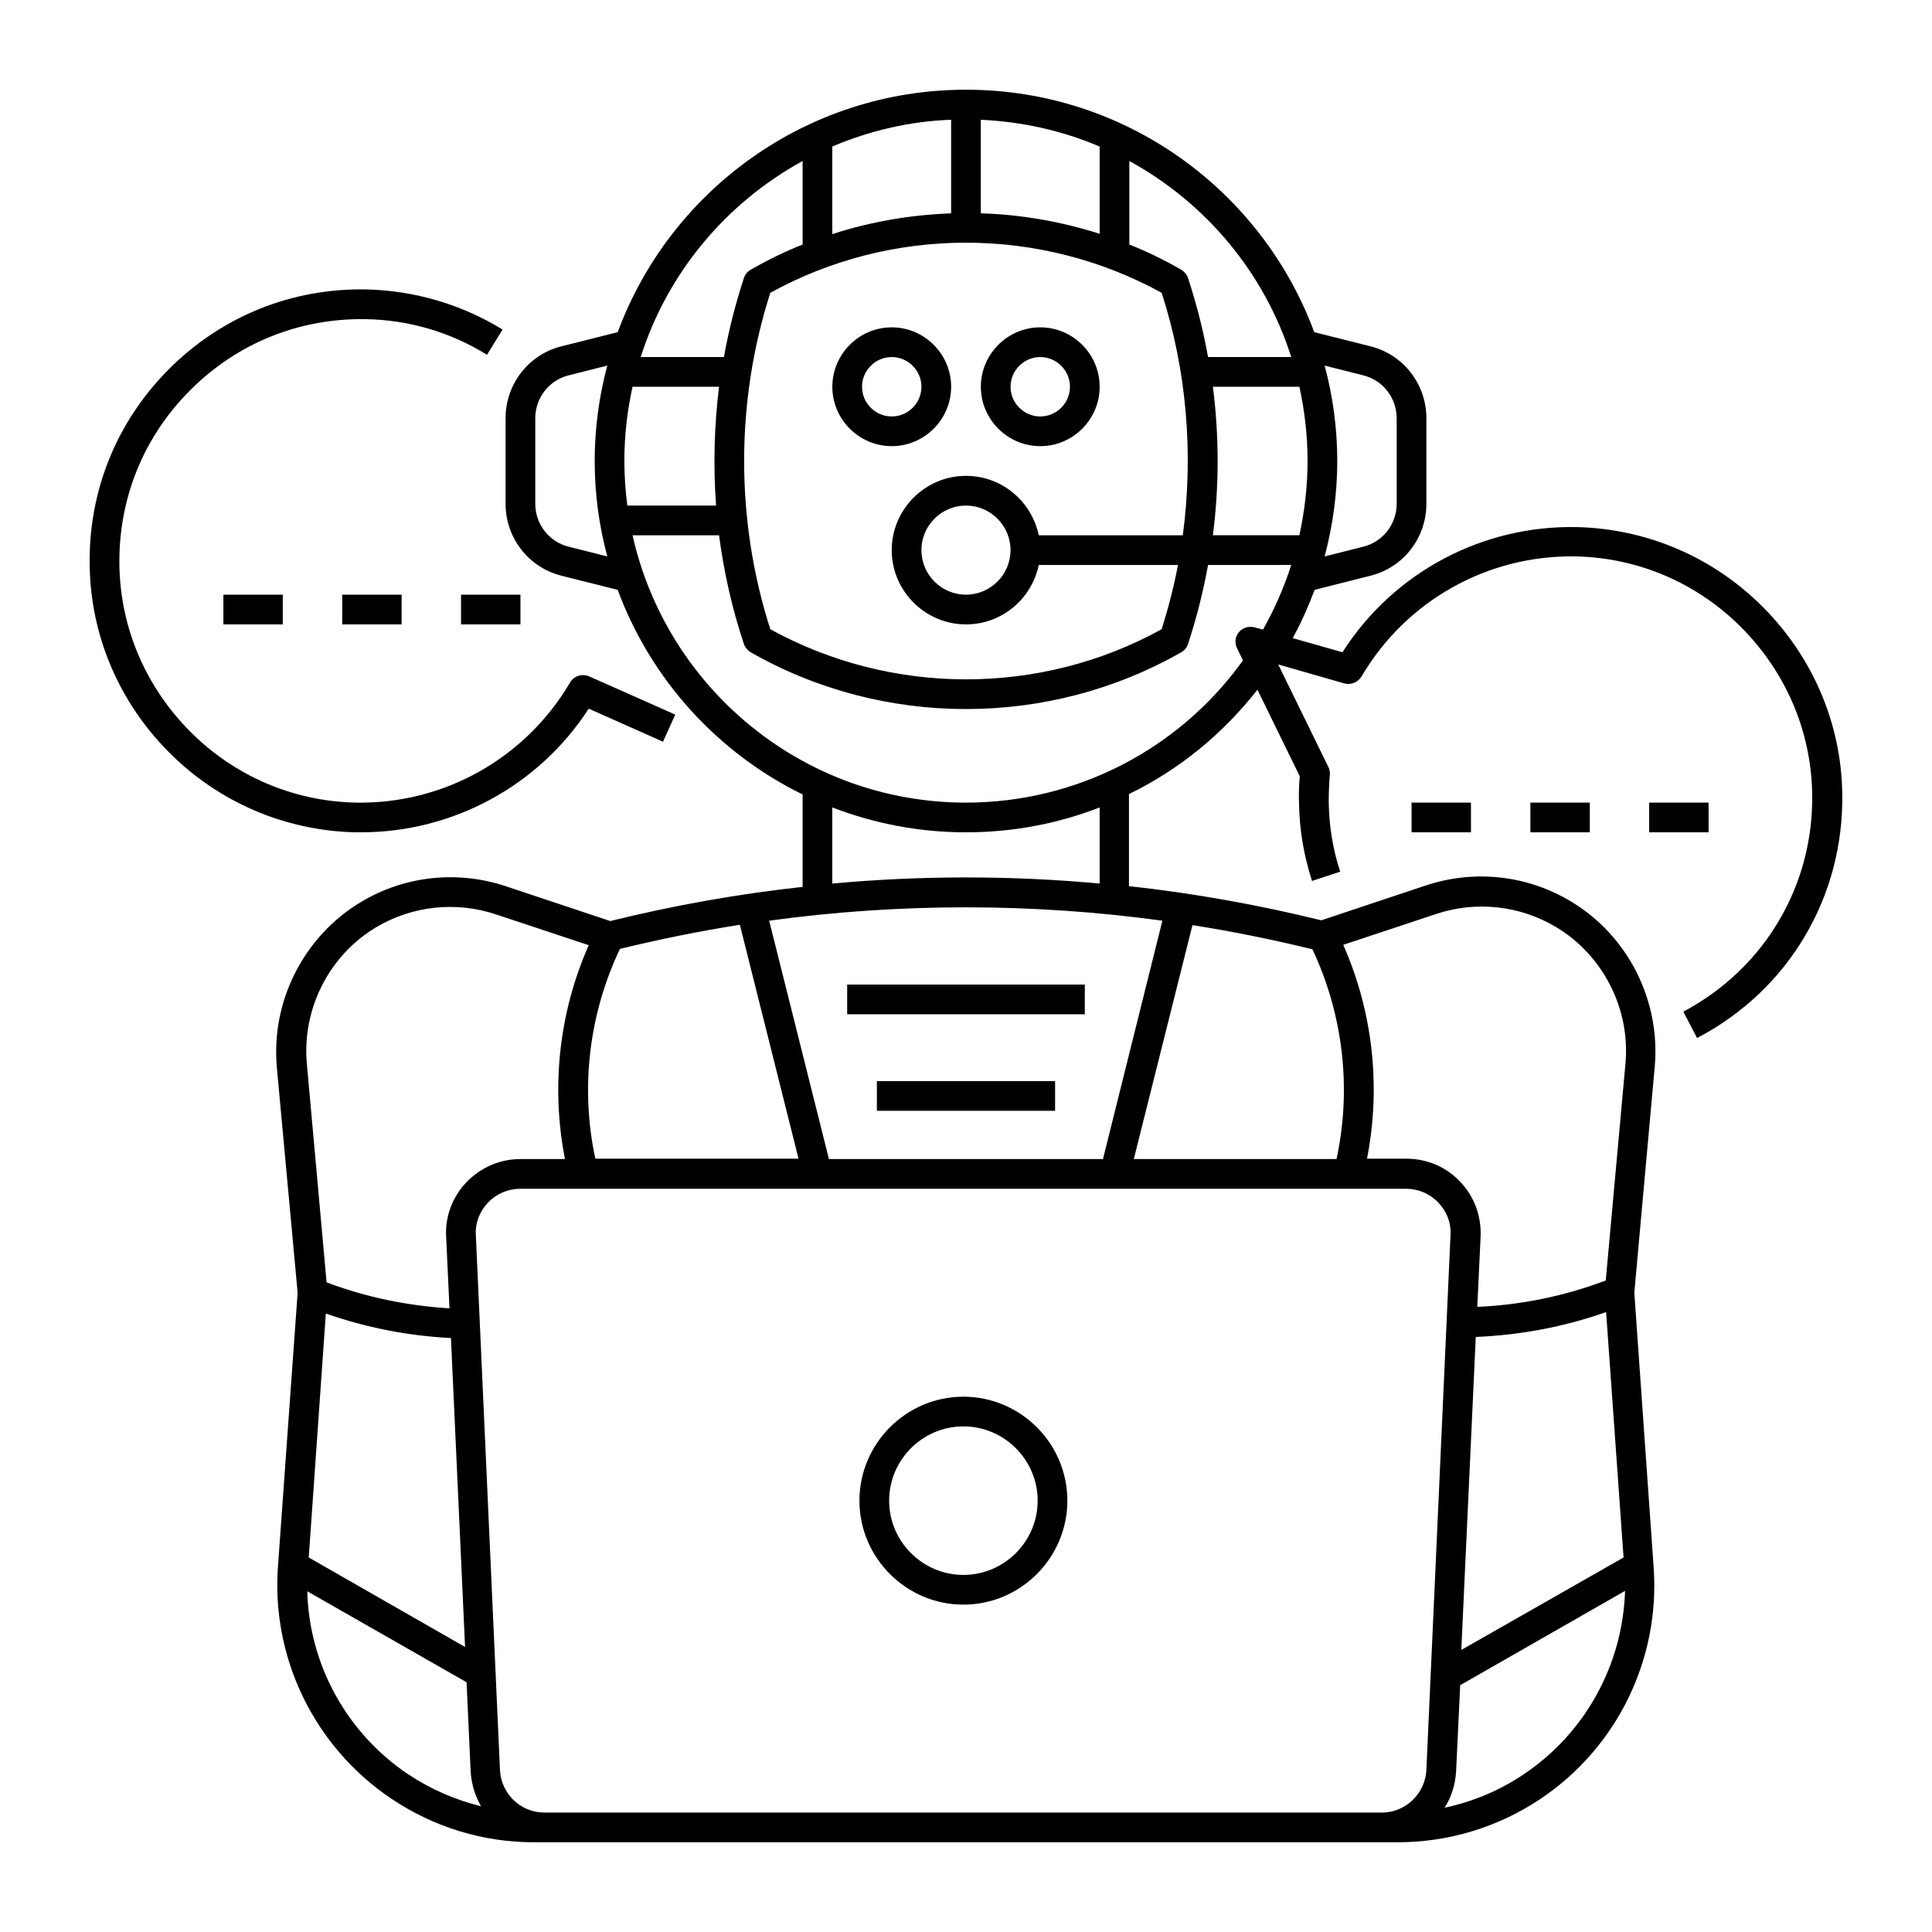
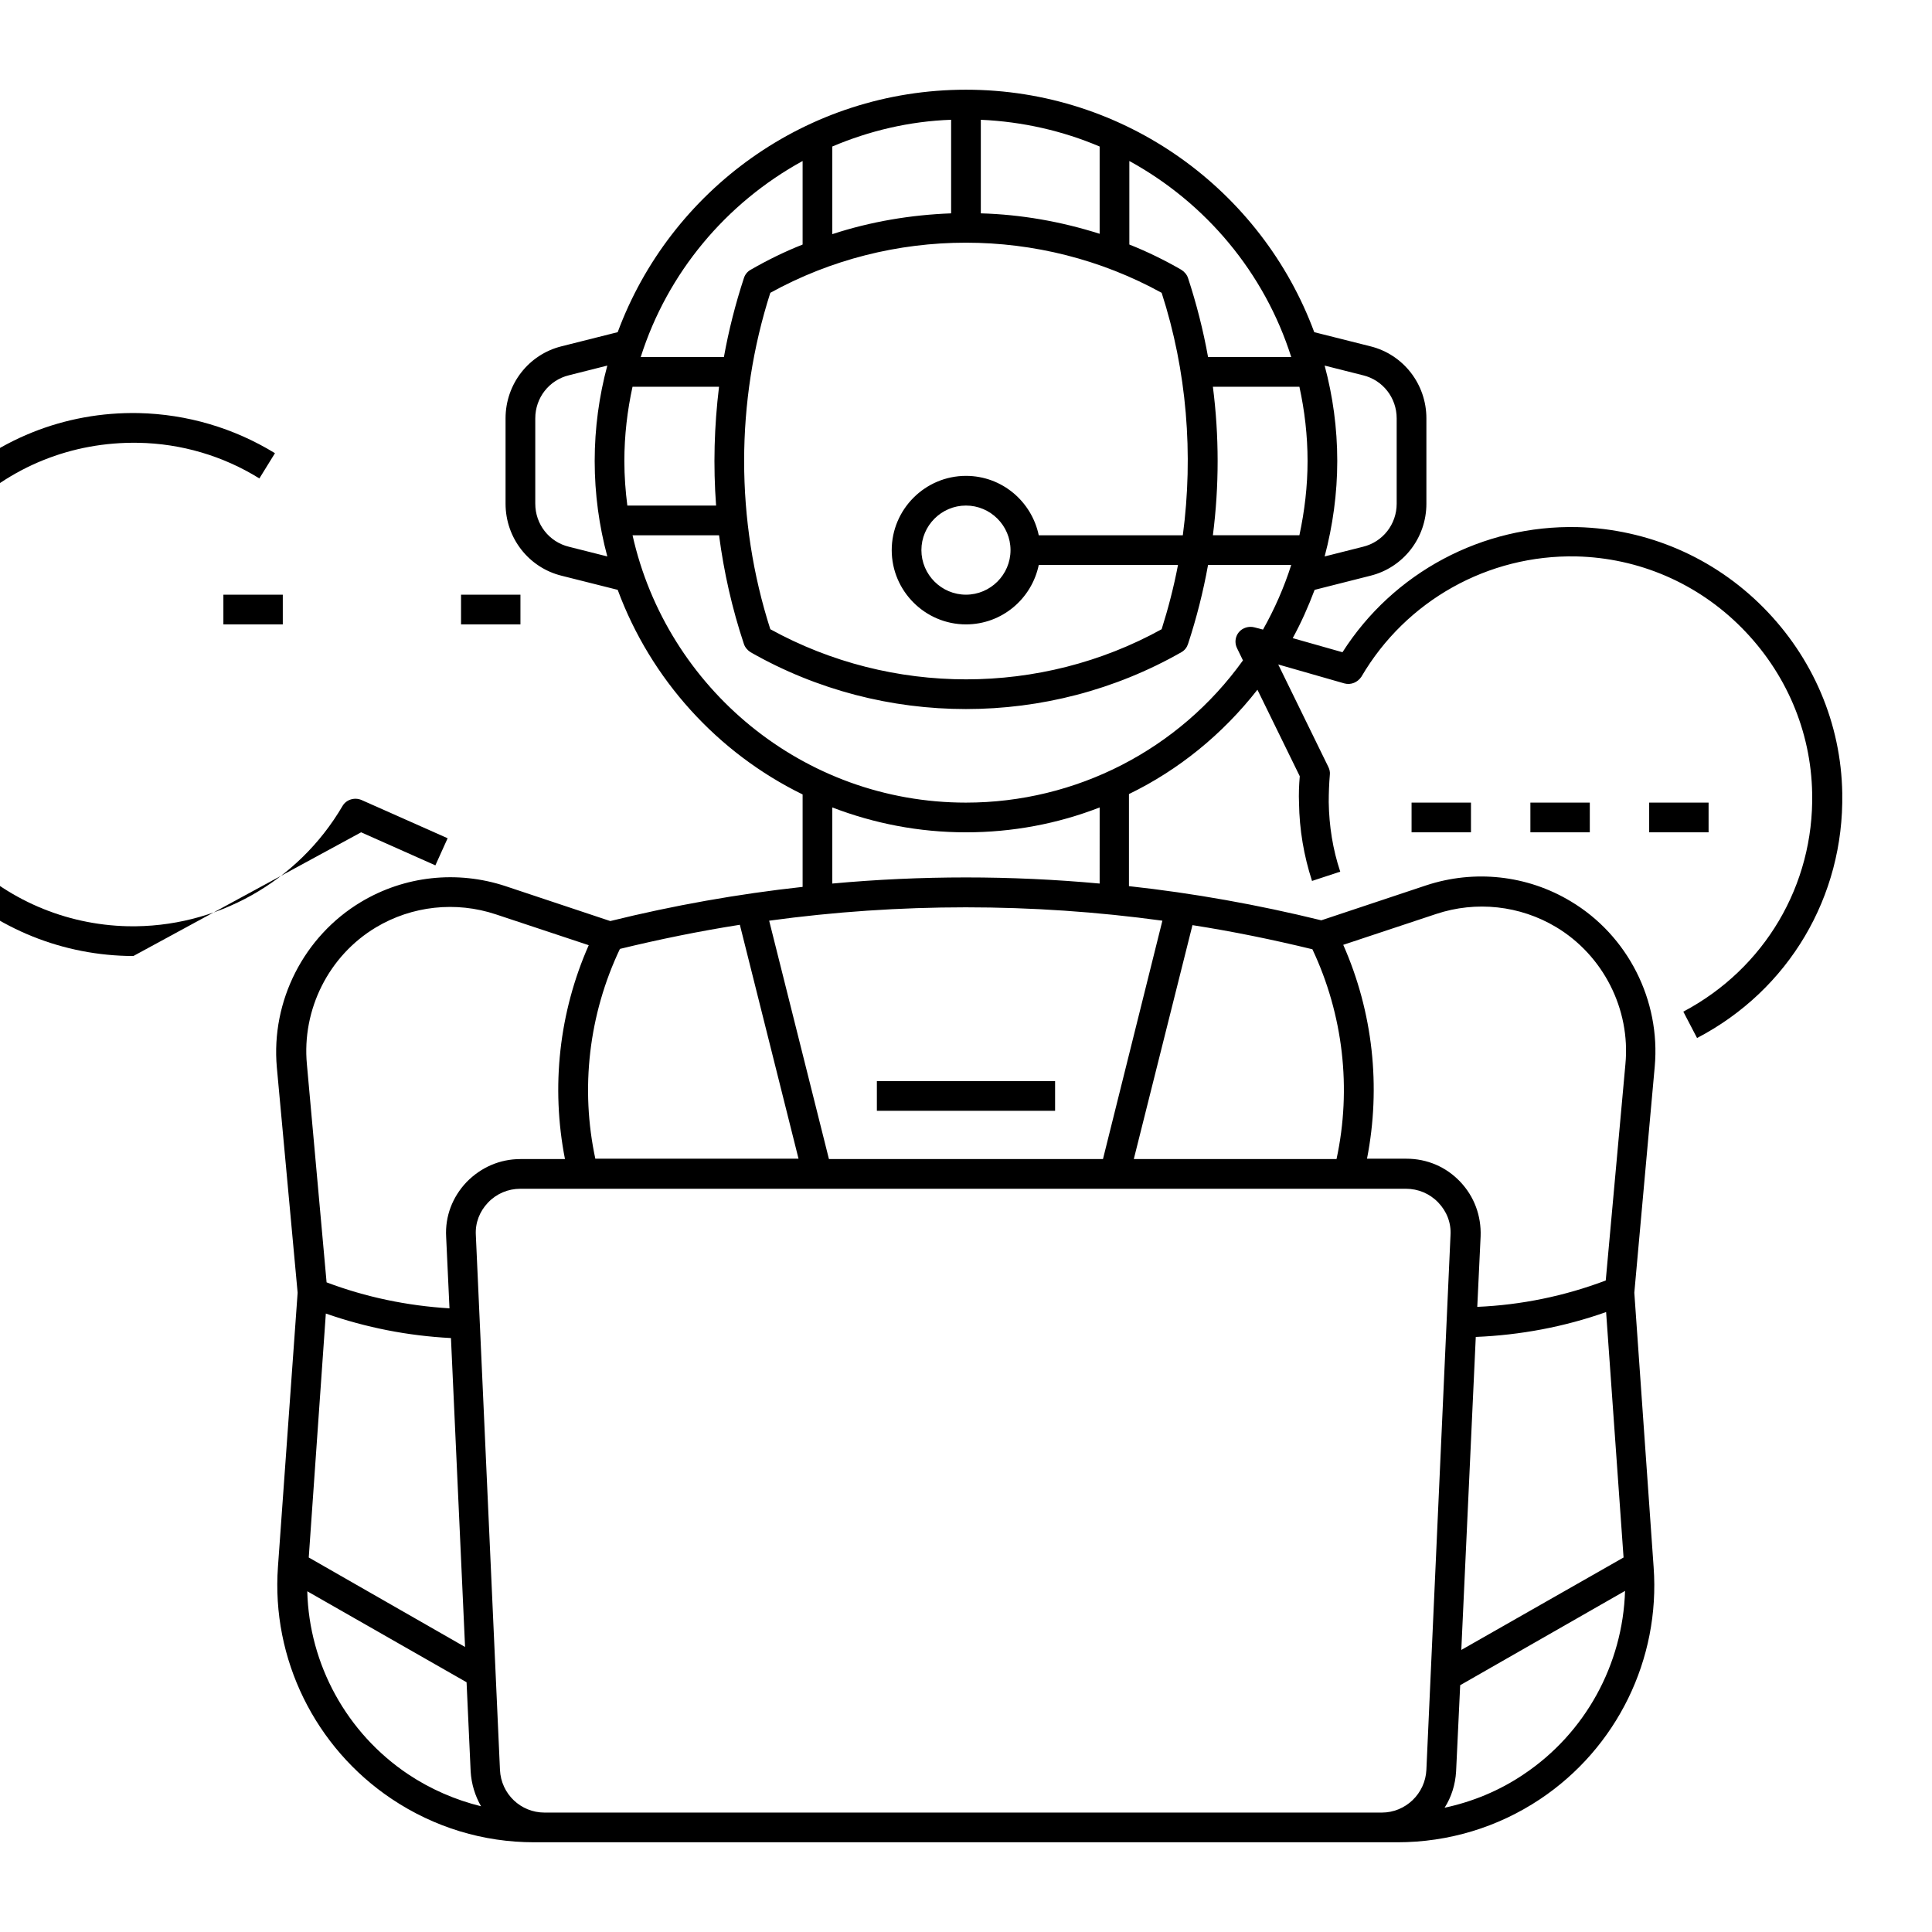
<svg xmlns="http://www.w3.org/2000/svg" fill="#000000" width="800px" height="800px" version="1.1" viewBox="144 144 512 512">
  <g>
-     <path d="m399.31 514.14c-15.152 0-27.551 12.398-27.551 27.551 0 15.152 12.398 27.551 27.551 27.551s27.551-12.398 27.551-27.551c0.004-15.152-12.395-27.551-27.551-27.551zm0 47.23c-10.824 0-19.68-8.855-19.68-19.68 0-10.824 8.855-19.68 19.68-19.68 10.824 0 19.68 8.855 19.68 19.68 0 10.824-8.855 19.68-19.68 19.68z" />
-     <path d="m380.32 230.75c-8.66 0-15.742 7.086-15.742 15.742 0 8.66 7.086 15.742 15.742 15.742 8.66 0 15.742-7.086 15.742-15.742s-7.086-15.742-15.742-15.742zm0 23.617c-4.328 0-7.871-3.543-7.871-7.871s3.543-7.871 7.871-7.871c4.328 0 7.871 3.543 7.871 7.871s-3.543 7.871-7.871 7.871z" />
-     <path d="m419.68 230.75c-8.66 0-15.742 7.086-15.742 15.742 0 8.66 7.086 15.742 15.742 15.742 8.66 0 15.742-7.086 15.742-15.742s-7.086-15.742-15.742-15.742zm0 23.617c-4.328 0-7.871-3.543-7.871-7.871s3.543-7.871 7.871-7.871c4.328 0 7.871 3.543 7.871 7.871s-3.543 7.871-7.871 7.871z" />
-     <path d="m368.51 404.92h62.977v7.871h-62.977z" />
    <path d="m376.38 430.5h47.23v7.871h-47.23z" />
    <path d="m632.22 354.24c-0.297-18.5-7.773-36.016-20.961-49.297-13.188-13.285-30.699-20.762-49.199-21.254-25.191-0.59-48.805 12.004-62.289 33.16l-13.188-3.738c2.262-4.133 4.133-8.363 5.805-12.793l14.762-3.738c8.758-2.164 14.859-10.035 14.859-19.09v-22.633c0-9.055-6.102-16.926-14.859-19.09l-14.859-3.738c-13.871-37.492-49.98-64.258-92.293-64.258s-78.426 26.766-92.301 64.254l-14.859 3.738c-8.758 2.164-14.859 10.035-14.859 19.09v22.633c0 9.055 6.102 16.926 14.859 19.09l14.859 3.738c8.758 23.715 26.469 43.199 49.004 54.219v24.5c-17.121 1.871-34.242 4.922-50.973 9.055l-27.75-9.25c-12.793-4.231-26.766-2.754-38.375 4.231-15.055 9.055-23.812 26.176-22.238 43.789l5.512 59.73-5.215 72.621c-1.77 24.402 9.84 47.922 30.109 61.5 11.316 7.578 24.305 11.512 37.785 11.512h228.78c13.48 0 26.566-3.938 37.785-11.414 20.367-13.578 31.883-37.098 30.109-61.5l-5.117-72.719 5.41-59.926c1.574-17.516-7.086-34.734-22.238-43.789-11.609-6.988-25.586-8.461-38.375-4.231l-27.75 9.25c-16.828-4.133-33.852-7.184-50.973-9.055v-24.402c13.188-6.394 24.797-15.844 34.047-27.652l11.219 22.926c-0.195 2.363-0.297 4.723-0.195 7.086 0.098 7.086 1.277 13.973 3.445 20.664l7.477-2.461c-1.969-5.902-2.953-12.102-3.051-18.402 0-2.461 0.098-4.922 0.297-7.281 0.098-0.688-0.098-1.477-0.395-2.066l-13.285-27.16 17.516 5.019c1.77 0.492 3.543-0.297 4.527-1.77 11.809-20.172 33.555-32.375 56.973-31.883 16.531 0.395 32.078 7.086 43.789 18.895 11.711 11.809 18.402 27.355 18.695 43.887 0.492 24.305-12.594 46.445-34.145 57.859l3.641 6.988c24.309-12.691 38.969-37.488 38.477-64.844zm-212.94-68.387c-1.871-8.953-9.742-15.742-19.285-15.742-10.824 0-19.68 8.855-19.68 19.68s8.855 19.68 19.68 19.68c9.543 0 17.418-6.789 19.285-15.742h36.898c-1.082 5.707-2.559 11.414-4.328 17.023-32.078 17.711-71.535 17.711-103.71 0-9.25-28.832-9.25-60.32 0-89.152 32.078-17.711 71.535-17.711 103.71 0 6.691 20.664 8.461 42.805 5.609 64.254zm-7.481 3.934c0 6.496-5.312 11.809-11.809 11.809s-11.809-5.312-11.809-11.809c0-6.496 5.312-11.809 11.809-11.809s11.809 5.316 11.809 11.809zm-7.871-89.246v-24.797c11.121 0.492 21.746 2.953 31.488 7.086v23.125c-10.234-3.25-20.859-5.121-31.488-5.414zm-7.871 0c-10.629 0.395-21.254 2.164-31.488 5.512v-23.227c9.742-4.133 20.367-6.691 31.488-7.086zm69.371 45.949h22.926c1.379 6.297 2.164 12.891 2.164 19.68 0 6.691-0.789 13.285-2.164 19.68h-22.926c1.676-13.086 1.676-26.27 0-39.359zm39.754-3.047c5.312 1.277 8.953 6.004 8.953 11.414v22.633c0 5.41-3.641 10.137-8.953 11.414l-10.137 2.559c2.164-8.168 3.344-16.727 3.344-25.289 0-8.758-1.18-17.219-3.344-25.289 0.004 0 10.137 2.559 10.137 2.559zm-18.992-4.824h-22.043c-1.277-7.086-3.051-14.07-5.312-20.961-0.297-0.887-0.984-1.672-1.77-2.164-4.43-2.559-9.055-4.82-13.777-6.691v-22.137c20.273 11.117 35.82 29.617 42.902 51.953zm-129.49-51.953v22.141c-4.723 1.871-9.348 4.133-13.777 6.691-0.887 0.492-1.477 1.277-1.77 2.164-2.262 6.887-4.035 13.875-5.312 20.961h-22.043c7.082-22.34 22.633-40.84 42.902-51.957zm-22.93 91.312h-23.52c-0.492-3.836-0.789-7.773-0.789-11.809 0-6.789 0.789-13.383 2.164-19.68h22.926c-1.273 10.434-1.566 20.961-0.781 31.488zm-38.965 10.926c-5.312-1.277-8.953-6.004-8.953-11.414v-22.633c0-5.41 3.641-10.137 8.953-11.414l10.137-2.559c-2.164 8.07-3.344 16.531-3.344 25.289 0 8.758 1.18 17.219 3.344 25.289zm203.39 162.26h-53.727l15.547-61.992c10.727 1.672 21.254 3.836 31.785 6.394 8.164 17.32 10.43 36.898 6.394 55.598zm-61.895 0h-72.621l-15.844-63.172c34.539-4.723 69.668-4.723 104.21 0zm-134.51 0c-4.035-18.695-1.77-38.277 6.496-55.695 10.527-2.559 21.156-4.723 31.785-6.394l15.547 61.992-53.828-0.004zm-58.156-61.402c9.543-5.707 21.156-6.988 31.785-3.445l24.602 8.168c-7.871 17.809-10.035 37.59-6.297 56.68h-11.812c-5.41 0-10.43 2.164-14.27 6.102-3.738 3.938-5.707 9.055-5.41 14.465l0.887 18.992c-11.219-0.688-22.141-2.953-32.57-6.887l-5.215-57.762c-1.379-14.566 5.805-28.836 18.301-36.312zm-13.285 102.34c10.727 3.738 21.746 5.902 33.16 6.496l3.738 81.867-41.426-23.715zm-4.918 73.602 42.215 24.109 1.082 23.617c0.195 3.344 1.18 6.496 2.754 9.25-6.789-1.672-13.383-4.527-19.285-8.461-16.336-10.926-26.273-29.129-26.766-48.516zm62.875 58.648c-6.297 0-11.512-4.922-11.809-11.316l-6.394-141.7c-0.195-3.246 0.984-6.297 3.246-8.66 2.262-2.363 5.312-3.641 8.562-3.641h234.68c3.246 0 6.297 1.277 8.562 3.641 2.262 2.363 3.445 5.41 3.246 8.66l-6.394 141.7c-0.297 6.297-5.512 11.316-11.809 11.316zm246.79-126.05c11.809-0.492 23.418-2.656 34.539-6.594l4.625 65.043-43 24.5zm12.695 115.91c-6.394 4.328-13.578 7.281-20.961 8.855 1.77-2.754 2.856-6.102 3.051-9.645l1.082-22.828 43.691-24.992c-0.59 19.484-10.531 37.688-26.863 48.609zm-23.223-227.99c10.629-3.543 22.238-2.262 31.785 3.445 12.496 7.477 19.777 21.746 18.402 36.309l-5.215 57.367c-10.922 4.133-22.434 6.496-34.047 6.988l0.887-18.695c0.195-5.41-1.672-10.527-5.41-14.465-3.738-3.938-8.758-6.102-14.27-6.102h-10.43c3.738-19.09 1.574-38.867-6.297-56.68zm-89.152-8.07c-23.52-2.164-47.332-2.164-70.848 0v-20.172c11.02 4.231 22.926 6.594 35.426 6.594 12.301 0 24.305-2.262 35.426-6.594zm-35.422-21.449c-43.199 0-79.312-30.406-88.363-70.848h22.926c1.277 9.742 3.445 19.387 6.594 28.832 0.297 0.887 0.984 1.672 1.77 2.164 17.613 10.035 37.293 15.055 57.07 15.055s39.457-5.019 57.07-15.055c0.887-0.492 1.477-1.277 1.77-2.164 2.262-6.887 4.035-13.875 5.312-20.961h22.043c-1.871 5.902-4.43 11.711-7.477 17.121l-2.262-0.59c-1.477-0.395-3.148 0.098-4.133 1.277-0.984 1.18-1.18 2.856-0.492 4.231l1.574 3.246c-16.922 23.621-44.18 37.691-73.402 37.691z" />
    <path d="m518.08 356.7h15.742v7.871h-15.742z" />
    <path d="m549.57 356.7h15.742v7.871h-15.742z" />
    <path d="m581.05 356.7h15.742v7.871h-15.742z" />
-     <path d="m239.7 364.57c24.402 0 47.133-12.398 60.32-32.766l19.68 8.758 3.246-7.184-22.828-10.137c-1.871-0.789-4.035-0.098-5.019 1.574-11.809 20.172-33.555 32.375-56.973 31.883-16.531-0.395-32.078-7.086-43.789-18.895-11.711-11.809-18.402-27.355-18.695-43.887-0.297-17.613 6.297-34.047 18.793-46.543s28.93-19.09 46.543-18.793c11.316 0.195 22.434 3.445 32.078 9.445l4.133-6.691c-10.922-6.691-23.32-10.332-36.113-10.629-19.68-0.395-38.277 7.086-52.25 21.059-13.973 13.973-21.453 32.473-21.059 52.25 0.297 18.5 7.773 36.016 20.961 49.297 13.188 13.285 30.699 20.762 49.199 21.254 0.594 0.004 1.184 0.004 1.773 0.004z" />
+     <path d="m239.7 364.57l19.68 8.758 3.246-7.184-22.828-10.137c-1.871-0.789-4.035-0.098-5.019 1.574-11.809 20.172-33.555 32.375-56.973 31.883-16.531-0.395-32.078-7.086-43.789-18.895-11.711-11.809-18.402-27.355-18.695-43.887-0.297-17.613 6.297-34.047 18.793-46.543s28.93-19.09 46.543-18.793c11.316 0.195 22.434 3.445 32.078 9.445l4.133-6.691c-10.922-6.691-23.32-10.332-36.113-10.629-19.68-0.395-38.277 7.086-52.25 21.059-13.973 13.973-21.453 32.473-21.059 52.25 0.297 18.5 7.773 36.016 20.961 49.297 13.188 13.285 30.699 20.762 49.199 21.254 0.594 0.004 1.184 0.004 1.773 0.004z" />
    <path d="m266.18 301.6h15.742v7.871h-15.742z" />
-     <path d="m234.69 301.6h15.742v7.871h-15.742z" />
    <path d="m203.2 301.6h15.742v7.871h-15.742z" />
  </g>
</svg>